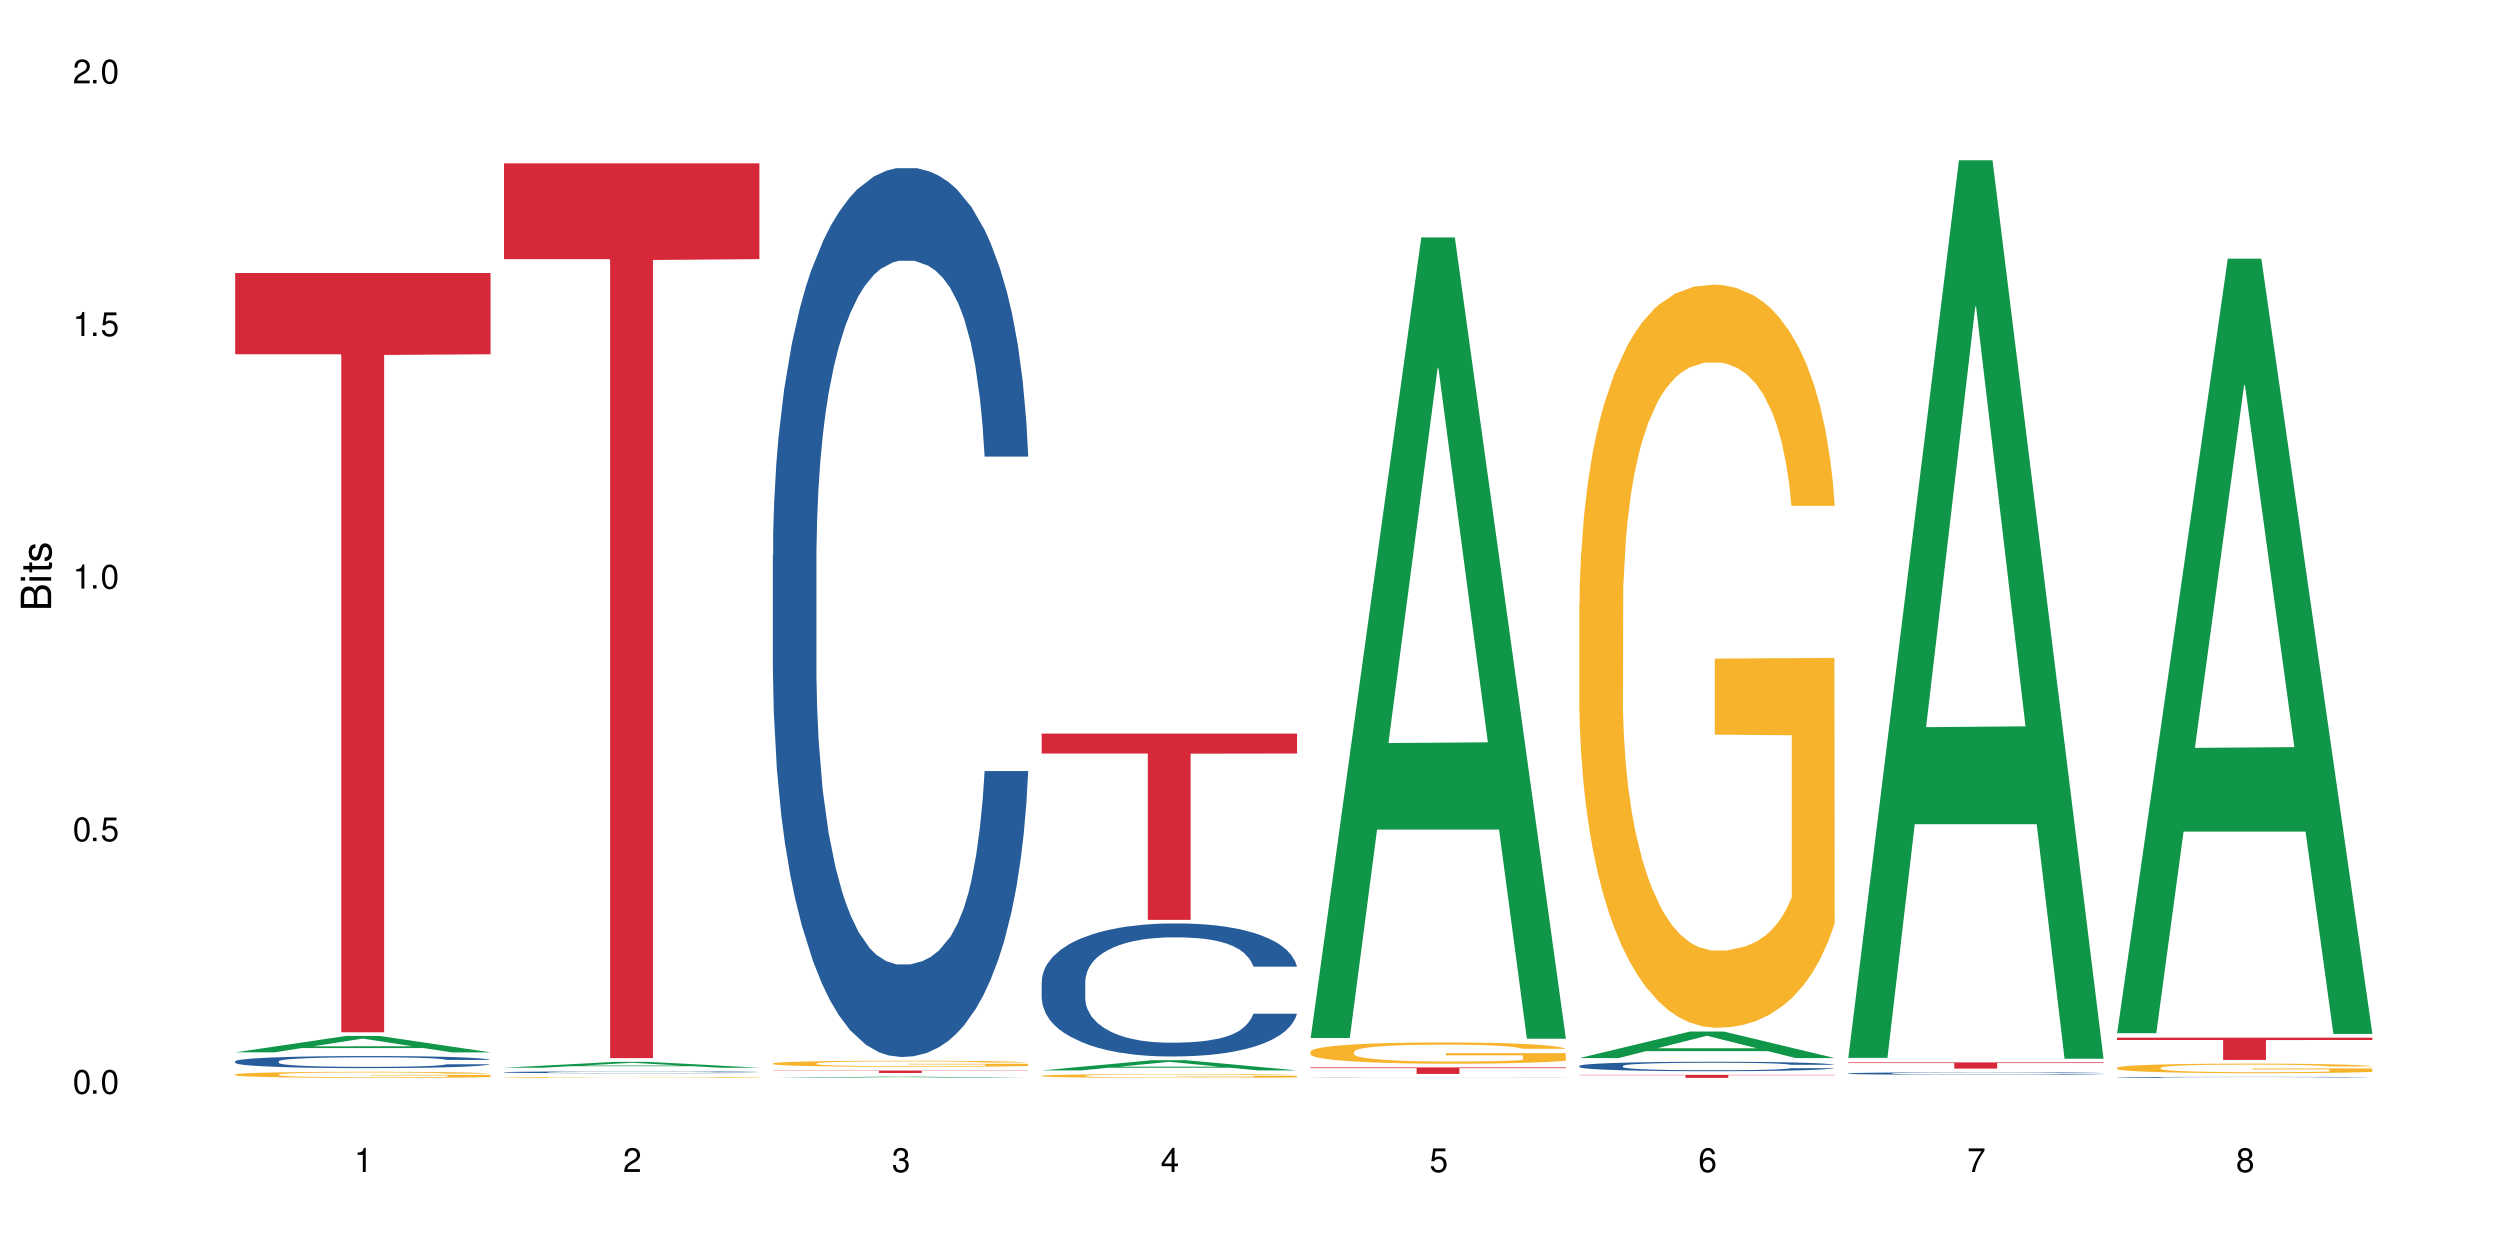
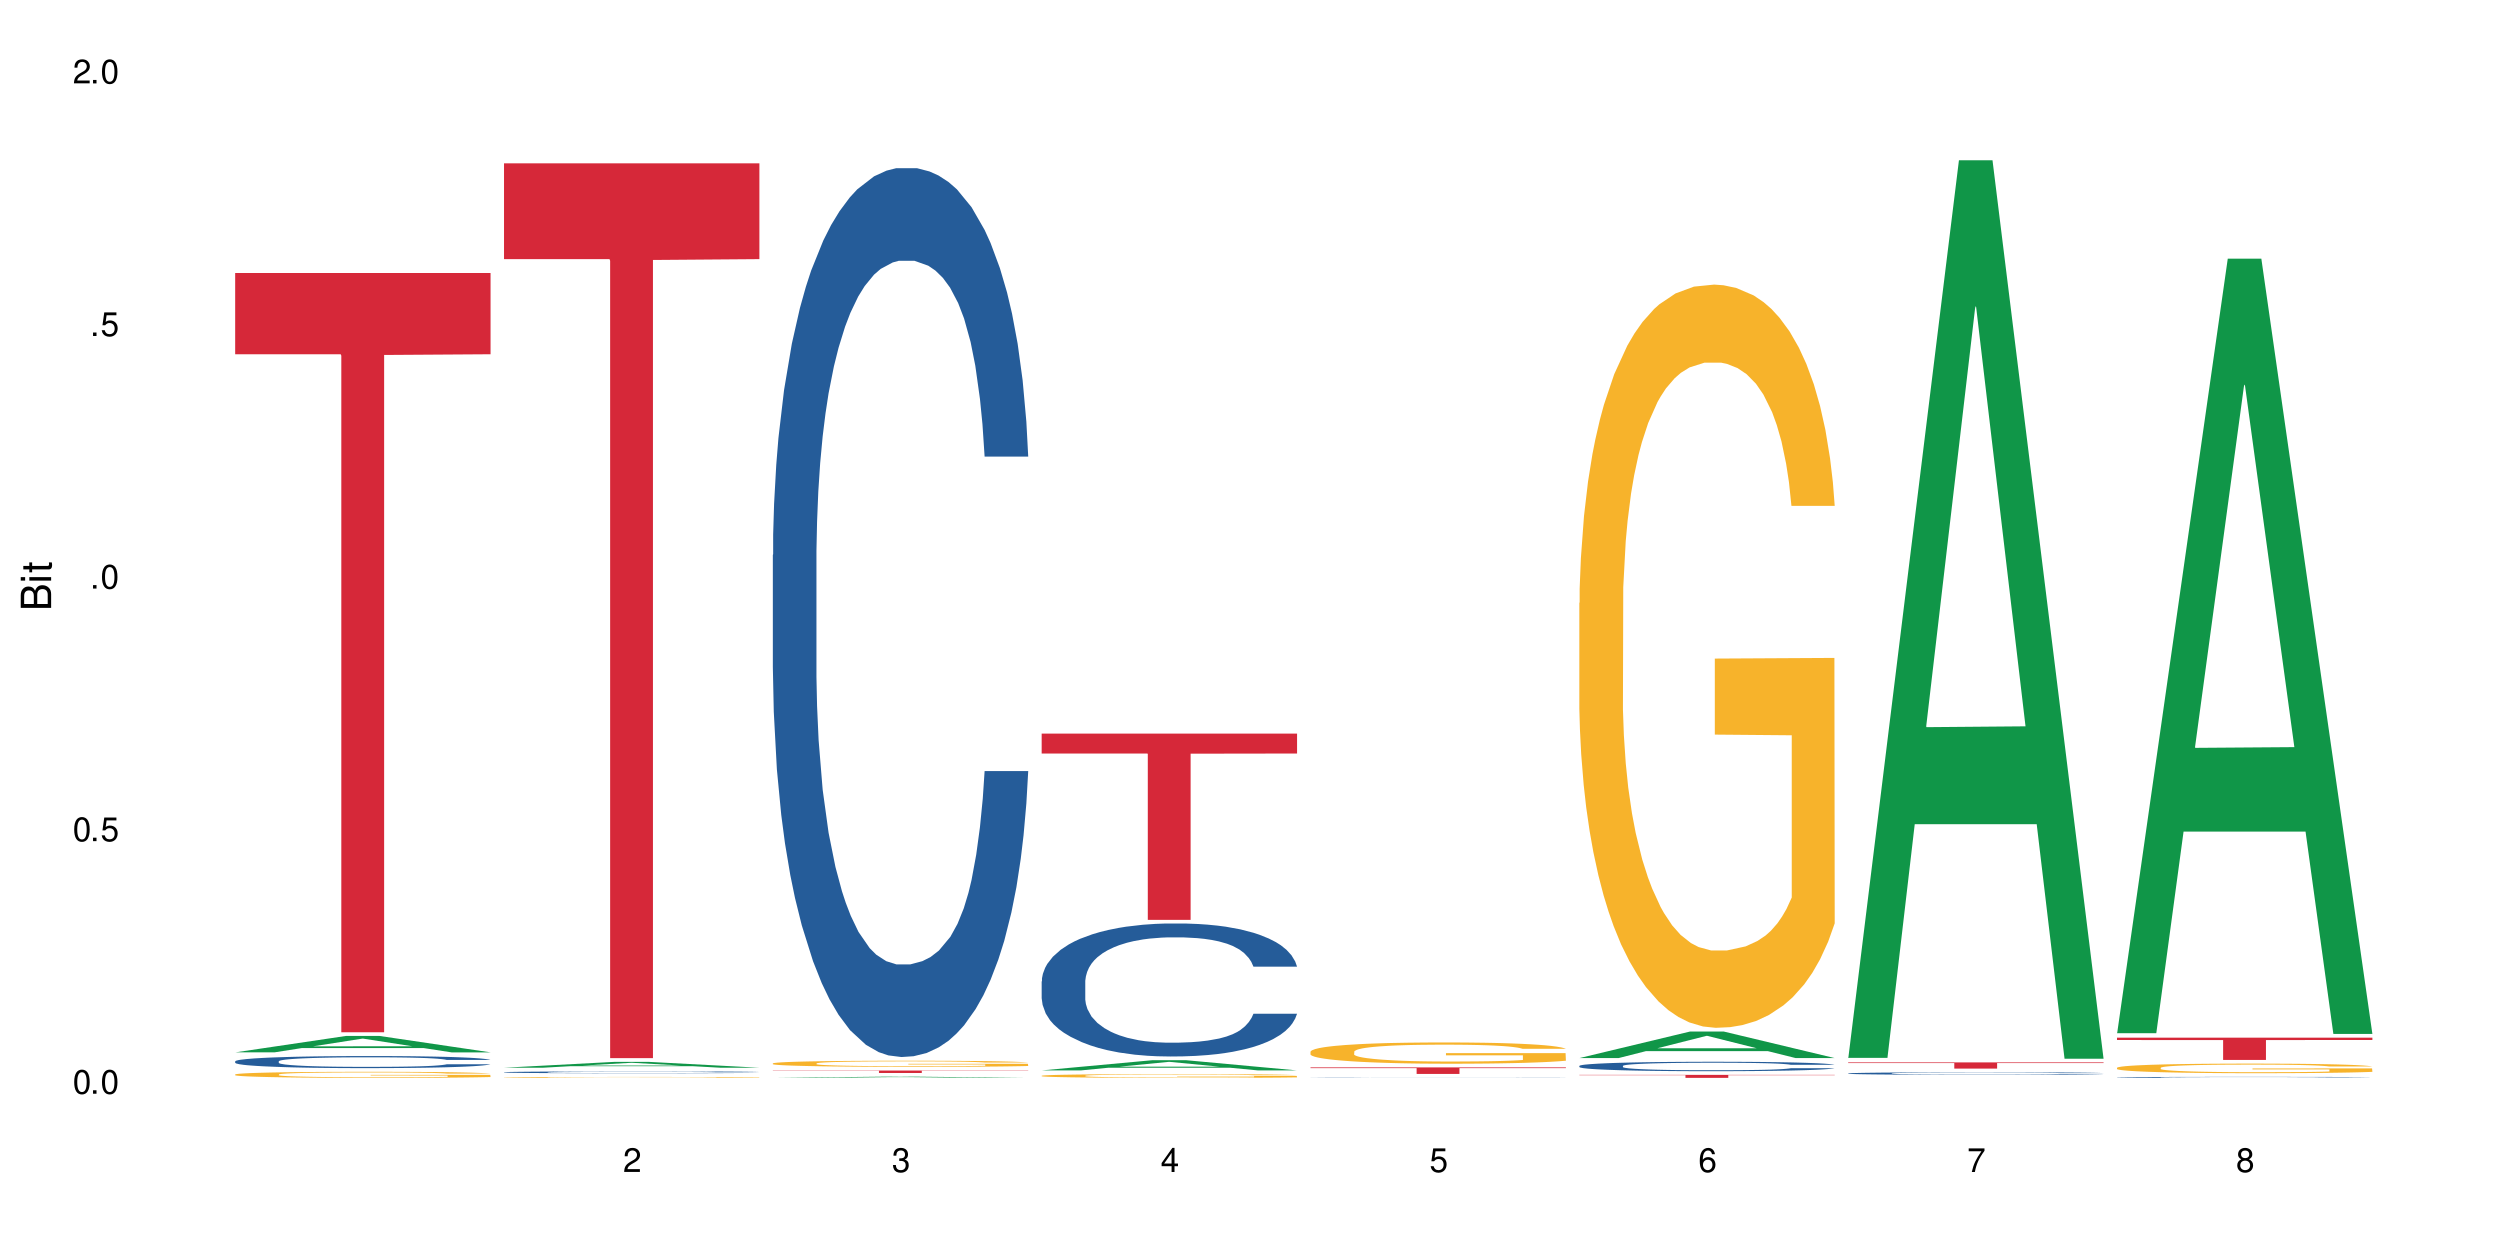
<svg xmlns="http://www.w3.org/2000/svg" xmlns:xlink="http://www.w3.org/1999/xlink" width="720" height="360" viewBox="0 0 720 360">
  <defs>
    <g>
      <g id="glyph-0-0">
</g>
      <g id="glyph-0-1">
        <path d="M 2.641 -6.938 C 2 -6.938 1.422 -6.656 1.078 -6.172 C 0.641 -5.562 0.406 -4.641 0.406 -3.359 C 0.406 -1.016 1.188 0.219 2.641 0.219 C 4.078 0.219 4.859 -1.016 4.859 -3.297 C 4.859 -4.641 4.656 -5.547 4.203 -6.172 C 3.844 -6.656 3.281 -6.938 2.641 -6.938 Z M 2.641 -6.188 C 3.547 -6.188 4 -5.25 4 -3.375 C 4 -1.406 3.562 -0.484 2.625 -0.484 C 1.734 -0.484 1.281 -1.438 1.281 -3.344 C 1.281 -5.25 1.734 -6.188 2.641 -6.188 Z M 2.641 -6.188 " />
      </g>
      <g id="glyph-0-2">
        <path d="M 1.828 -1 L 0.828 -1 L 0.828 0 L 1.828 0 Z M 1.828 -1 " />
      </g>
      <g id="glyph-0-3">
        <path d="M 4.562 -6.797 L 1.062 -6.797 L 0.547 -3.094 L 1.328 -3.094 C 1.719 -3.562 2.047 -3.734 2.578 -3.734 C 3.484 -3.734 4.062 -3.109 4.062 -2.094 C 4.062 -1.125 3.484 -0.531 2.578 -0.531 C 1.828 -0.531 1.375 -0.906 1.188 -1.672 L 0.328 -1.672 C 0.453 -1.109 0.547 -0.844 0.75 -0.594 C 1.125 -0.078 1.828 0.219 2.594 0.219 C 3.969 0.219 4.922 -0.781 4.922 -2.219 C 4.922 -3.562 4.031 -4.484 2.719 -4.484 C 2.25 -4.484 1.859 -4.359 1.469 -4.062 L 1.734 -5.969 L 4.562 -5.969 Z M 4.562 -6.797 " />
      </g>
      <g id="glyph-0-4">
-         <path d="M 2.484 -4.938 L 2.484 0 L 3.328 0 L 3.328 -6.938 L 2.766 -6.938 C 2.469 -5.875 2.281 -5.734 0.984 -5.562 L 0.984 -4.938 Z M 2.484 -4.938 " />
-       </g>
+         </g>
      <g id="glyph-0-5">
        <path d="M 4.859 -0.828 L 1.281 -0.828 C 1.359 -1.406 1.672 -1.781 2.5 -2.281 L 3.469 -2.828 C 4.406 -3.344 4.906 -4.062 4.906 -4.906 C 4.906 -5.484 4.672 -6.031 4.266 -6.406 C 3.859 -6.766 3.375 -6.938 2.719 -6.938 C 1.859 -6.938 1.219 -6.625 0.844 -6.031 C 0.609 -5.672 0.5 -5.234 0.484 -4.531 L 1.328 -4.531 C 1.359 -5.016 1.406 -5.281 1.531 -5.516 C 1.75 -5.938 2.188 -6.203 2.703 -6.203 C 3.469 -6.203 4.031 -5.641 4.031 -4.891 C 4.031 -4.344 3.719 -3.859 3.125 -3.516 L 2.234 -3 C 0.812 -2.172 0.406 -1.531 0.328 -0.016 L 4.859 -0.016 Z M 4.859 -0.828 " />
      </g>
      <g id="glyph-0-6">
        <path d="M 2.125 -3.188 L 2.578 -3.188 C 3.5 -3.188 3.984 -2.766 3.984 -1.922 C 3.984 -1.062 3.469 -0.531 2.594 -0.531 C 1.656 -0.531 1.203 -1 1.156 -2.016 L 0.312 -2.016 C 0.344 -1.453 0.438 -1.094 0.609 -0.781 C 0.953 -0.109 1.625 0.219 2.547 0.219 C 3.953 0.219 4.859 -0.625 4.859 -1.938 C 4.859 -2.828 4.516 -3.297 3.703 -3.594 C 4.344 -3.844 4.656 -4.328 4.656 -5.031 C 4.656 -6.219 3.875 -6.938 2.578 -6.938 C 1.203 -6.938 0.484 -6.172 0.453 -4.703 L 1.297 -4.703 C 1.312 -5.125 1.344 -5.359 1.453 -5.578 C 1.641 -5.969 2.062 -6.203 2.594 -6.203 C 3.344 -6.203 3.797 -5.75 3.797 -5 C 3.797 -4.516 3.609 -4.219 3.25 -4.047 C 3.016 -3.953 2.703 -3.922 2.125 -3.906 Z M 2.125 -3.188 " />
      </g>
      <g id="glyph-0-7">
        <path d="M 3.141 -1.672 L 3.141 0 L 3.984 0 L 3.984 -1.672 L 4.984 -1.672 L 4.984 -2.438 L 3.984 -2.438 L 3.984 -6.938 L 3.359 -6.938 L 0.266 -2.578 L 0.266 -1.672 Z M 3.141 -2.438 L 1 -2.438 L 3.141 -5.5 Z M 3.141 -2.438 " />
      </g>
      <g id="glyph-0-8">
        <path d="M 4.781 -5.125 C 4.609 -6.266 3.891 -6.938 2.844 -6.938 C 2.094 -6.938 1.422 -6.578 1.031 -5.953 C 0.594 -5.266 0.406 -4.422 0.406 -3.172 C 0.406 -2 0.578 -1.25 0.984 -0.641 C 1.359 -0.078 1.953 0.219 2.703 0.219 C 3.984 0.219 4.922 -0.75 4.922 -2.094 C 4.922 -3.375 4.062 -4.281 2.844 -4.281 C 2.172 -4.281 1.641 -4.031 1.281 -3.516 C 1.281 -5.234 1.828 -6.188 2.797 -6.188 C 3.391 -6.188 3.797 -5.797 3.938 -5.125 Z M 2.734 -3.531 C 3.547 -3.531 4.062 -2.953 4.062 -2.031 C 4.062 -1.156 3.484 -0.531 2.703 -0.531 C 1.922 -0.531 1.328 -1.188 1.328 -2.078 C 1.328 -2.938 1.906 -3.531 2.734 -3.531 Z M 2.734 -3.531 " />
      </g>
      <g id="glyph-0-9">
        <path d="M 4.984 -6.797 L 0.438 -6.797 L 0.438 -5.969 L 4.109 -5.969 C 2.5 -3.656 1.828 -2.234 1.328 0 L 2.219 0 C 2.594 -2.172 3.453 -4.047 4.984 -6.094 Z M 4.984 -6.797 " />
      </g>
      <g id="glyph-0-10">
        <path d="M 3.75 -3.656 C 4.469 -4.094 4.688 -4.438 4.688 -5.078 C 4.688 -6.172 3.844 -6.938 2.641 -6.938 C 1.438 -6.938 0.594 -6.172 0.594 -5.094 C 0.594 -4.438 0.812 -4.094 1.516 -3.656 C 0.734 -3.266 0.359 -2.703 0.359 -1.922 C 0.359 -0.656 1.281 0.219 2.641 0.219 C 3.984 0.219 4.922 -0.656 4.922 -1.922 C 4.922 -2.703 4.531 -3.266 3.75 -3.656 Z M 2.641 -6.188 C 3.359 -6.188 3.812 -5.75 3.812 -5.062 C 3.812 -4.406 3.344 -3.984 2.641 -3.984 C 1.922 -3.984 1.453 -4.406 1.453 -5.078 C 1.453 -5.75 1.922 -6.188 2.641 -6.188 Z M 2.641 -3.266 C 3.484 -3.266 4.062 -2.719 4.062 -1.906 C 4.062 -1.078 3.484 -0.531 2.625 -0.531 C 1.797 -0.531 1.219 -1.094 1.219 -1.906 C 1.219 -2.719 1.781 -3.266 2.641 -3.266 Z M 2.641 -3.266 " />
      </g>
      <g id="glyph-1-0">
</g>
      <g id="glyph-1-1">
        <path d="M 0 -0.953 L 0 -4.891 C 0 -5.719 -0.234 -6.344 -0.734 -6.797 C -1.188 -7.234 -1.812 -7.469 -2.5 -7.469 C -3.547 -7.469 -4.188 -7 -4.625 -5.875 C -4.984 -6.688 -5.625 -7.094 -6.531 -7.094 C -7.172 -7.094 -7.734 -6.859 -8.141 -6.391 C -8.562 -5.922 -8.75 -5.344 -8.75 -4.5 L -8.75 -0.953 Z M -4.984 -2.062 L -7.766 -2.062 L -7.766 -4.219 C -7.766 -4.844 -7.688 -5.203 -7.453 -5.5 C -7.219 -5.812 -6.859 -5.969 -6.375 -5.969 C -5.891 -5.969 -5.531 -5.812 -5.297 -5.5 C -5.062 -5.203 -4.984 -4.844 -4.984 -4.219 Z M -0.984 -2.062 L -4 -2.062 L -4 -4.781 C -4 -5.766 -3.438 -6.359 -2.484 -6.359 C -1.547 -6.359 -0.984 -5.766 -0.984 -4.781 Z M -0.984 -2.062 " />
      </g>
      <g id="glyph-1-2">
        <path d="M -6.281 -1.797 L -6.281 -0.797 L 0 -0.797 L 0 -1.797 Z M -8.75 -1.797 L -8.75 -0.797 L -7.484 -0.797 L -7.484 -1.797 Z M -8.75 -1.797 " />
      </g>
      <g id="glyph-1-3">
        <path d="M -6.281 -3.047 L -6.281 -2.016 L -8.016 -2.016 L -8.016 -1.016 L -6.281 -1.016 L -6.281 -0.172 L -5.469 -0.172 L -5.469 -1.016 L -0.719 -1.016 C -0.078 -1.016 0.281 -1.453 0.281 -2.234 C 0.281 -2.5 0.25 -2.719 0.188 -3.047 L -0.641 -3.047 C -0.609 -2.906 -0.594 -2.766 -0.594 -2.562 C -0.594 -2.141 -0.719 -2.016 -1.156 -2.016 L -5.469 -2.016 L -5.469 -3.047 Z M -6.281 -3.047 " />
      </g>
      <g id="glyph-1-4">
-         <path d="M -4.531 -5.25 C -5.766 -5.25 -6.469 -4.422 -6.469 -2.969 C -6.469 -1.516 -5.719 -0.562 -4.547 -0.562 C -3.562 -0.562 -3.094 -1.062 -2.734 -2.562 L -2.516 -3.484 C -2.344 -4.188 -2.094 -4.469 -1.641 -4.469 C -1.047 -4.469 -0.641 -3.875 -0.641 -3 C -0.641 -2.453 -0.797 -2 -1.062 -1.75 C -1.25 -1.594 -1.422 -1.531 -1.875 -1.469 L -1.875 -0.406 C -0.422 -0.453 0.281 -1.266 0.281 -2.922 C 0.281 -4.5 -0.5 -5.516 -1.719 -5.516 C -2.656 -5.516 -3.172 -4.984 -3.469 -3.734 L -3.703 -2.766 C -3.891 -1.953 -4.156 -1.609 -4.594 -1.609 C -5.188 -1.609 -5.547 -2.125 -5.547 -2.938 C -5.547 -3.75 -5.203 -4.172 -4.531 -4.203 Z M -4.531 -5.25 " />
-       </g>
+         </g>
    </g>
  </defs>
  <rect x="-72" y="-36" width="864" height="432" fill="rgb(100%, 100%, 100%)" fill-opacity="1" />
  <path fill-rule="nonzero" fill="rgb(6.275%, 58.824%, 28.235%)" fill-opacity="1" d="M 67.73 303.078 L 67.809 303.074 L 99.637 298.355 L 109.301 298.355 L 141.281 303.082 L 130.047 303.082 L 122.031 301.848 L 86.906 301.848 L 79.047 303.078 L 67.73 303.078 L 90.285 301.336 L 118.809 301.332 L 104.586 299.125 L 104.43 299.121 L 104.27 299.137 L 90.207 301.332 L 90.285 301.336 Z M 67.73 303.078 " />
  <path fill-rule="nonzero" fill="rgb(14.51%, 36.078%, 60%)" fill-opacity="1" d="M 67.73 305.656 L 67.82 305.652 L 67.82 305.574 L 68.09 305.457 L 68.719 305.301 L 69.344 305.199 L 70.961 305.012 L 73.203 304.828 L 75.535 304.691 L 77.238 304.605 L 78.766 304.543 L 82.262 304.426 L 84.504 304.367 L 86.926 304.312 L 89.887 304.258 L 92.039 304.227 L 96.883 304.176 L 100.469 304.152 L 103.25 304.145 L 109.262 304.145 L 112.848 304.156 L 115.449 304.172 L 118.32 304.195 L 120.742 304.227 L 124.957 304.297 L 128.727 304.383 L 130.43 304.434 L 133.121 304.535 L 135.184 304.629 L 136.617 304.711 L 138.234 304.828 L 139.668 304.973 L 140.746 305.133 L 141.281 305.27 L 128.727 305.27 L 128.098 305.145 L 127.379 305.047 L 126.035 304.914 L 124.688 304.824 L 122.805 304.73 L 121.102 304.672 L 118.77 304.609 L 116.707 304.57 L 114.555 304.543 L 112.488 304.523 L 108.543 304.504 L 103.969 304.504 L 102.266 304.512 L 98.766 304.535 L 96.883 304.559 L 94.191 304.605 L 92.309 304.645 L 90.066 304.707 L 88.539 304.762 L 86.656 304.844 L 85.312 304.918 L 83.785 305.023 L 82.891 305.102 L 82.082 305.191 L 81.363 305.297 L 80.828 305.406 L 80.469 305.523 L 80.289 305.641 L 80.289 306.133 L 80.469 306.246 L 80.918 306.379 L 82.082 306.574 L 83.785 306.742 L 85.762 306.875 L 87.645 306.969 L 88.719 307.016 L 90.156 307.066 L 92.398 307.129 L 95.629 307.191 L 97.512 307.219 L 100.383 307.242 L 103.34 307.258 L 107.289 307.258 L 110.785 307.242 L 113.117 307.227 L 115.539 307.203 L 118.859 307.148 L 120.922 307.098 L 122.715 307.039 L 124.062 306.977 L 124.957 306.926 L 126.305 306.828 L 127.379 306.719 L 128.188 306.609 L 128.727 306.5 L 141.281 306.5 L 140.746 306.629 L 139.938 306.75 L 139.129 306.844 L 137.875 306.953 L 136.441 307.055 L 134.375 307.164 L 132.672 307.238 L 130.43 307.316 L 128.367 307.379 L 126.125 307.43 L 122.805 307.496 L 120.652 307.527 L 118.32 307.555 L 115.539 307.582 L 112.043 307.602 L 108.273 307.617 L 104.777 307.617 L 101.008 307.613 L 98.227 307.602 L 94.551 307.57 L 89.977 307.516 L 86.656 307.453 L 84.055 307.395 L 81.812 307.328 L 79.301 307.242 L 76.074 307.105 L 74.098 306.996 L 72.754 306.906 L 71.23 306.785 L 70.152 306.672 L 68.898 306.492 L 68 306.27 L 67.73 306.094 Z M 67.73 305.656 " />
  <path fill-rule="nonzero" fill="rgb(96.863%, 70.196%, 16.863%)" fill-opacity="1" d="M 67.73 309.434 L 67.82 309.43 L 67.82 309.398 L 68.18 309.324 L 69.078 309.227 L 70.242 309.145 L 71.5 309.082 L 72.305 309.047 L 73.652 309 L 74.816 308.965 L 77.777 308.891 L 81.543 308.824 L 83.609 308.797 L 85.941 308.77 L 89.258 308.738 L 90.785 308.727 L 95.449 308.699 L 100.738 308.684 L 106.57 308.68 L 109.262 308.684 L 112.938 308.688 L 117.961 308.707 L 120.832 308.723 L 123.074 308.738 L 125.406 308.758 L 128.277 308.789 L 130.969 308.828 L 133.121 308.867 L 135.273 308.914 L 137.066 308.969 L 138.594 309.023 L 139.938 309.09 L 140.746 309.148 L 141.281 309.203 L 128.816 309.203 L 128.098 309.148 L 127.289 309.102 L 125.945 309.051 L 124.598 309.012 L 123.254 308.98 L 120.742 308.941 L 118.59 308.914 L 115.898 308.891 L 113.297 308.879 L 110.336 308.867 L 108.543 308.863 L 103.789 308.863 L 99.484 308.875 L 96.973 308.887 L 95.18 308.902 L 92.668 308.926 L 91.141 308.945 L 90.246 308.957 L 87.555 309.008 L 85.762 309.051 L 84.773 309.082 L 83.52 309.129 L 82.621 309.172 L 81.633 309.238 L 81.098 309.285 L 80.379 309.395 L 80.289 309.684 L 80.559 309.746 L 81.098 309.809 L 81.812 309.867 L 82.891 309.93 L 83.965 309.977 L 85.852 310.039 L 87.465 310.078 L 88.719 310.105 L 91.141 310.148 L 92.129 310.164 L 94.461 310.191 L 96.883 310.215 L 99.844 310.234 L 102.086 310.246 L 105.672 310.254 L 110.246 310.254 L 115.629 310.242 L 119.039 310.23 L 121.371 310.219 L 122.895 310.207 L 124.777 310.188 L 126.125 310.172 L 127.379 310.156 L 128.906 310.129 L 128.906 309.746 L 106.75 309.742 L 106.75 309.562 L 141.195 309.562 L 141.281 310.188 L 139.398 310.23 L 137.066 310.273 L 134.824 310.305 L 132.492 310.332 L 129.176 310.363 L 126.484 310.383 L 122.355 310.406 L 118.59 310.418 L 114.645 310.43 L 111.145 310.434 L 103.34 310.434 L 99.395 310.422 L 96.254 310.41 L 93.383 310.395 L 90.516 310.371 L 86.926 310.34 L 84.594 310.312 L 82.172 310.277 L 79.75 310.238 L 77.598 310.195 L 76.164 310.16 L 74.727 310.121 L 73.203 310.074 L 71.766 310.02 L 70.691 309.969 L 69.703 309.914 L 68.988 309.859 L 68.27 309.789 L 67.91 309.73 L 67.73 309.684 Z M 67.73 309.434 " />
  <path fill-rule="nonzero" fill="rgb(83.922%, 15.686%, 22.353%)" fill-opacity="1" d="M 67.73 78.617 L 141.281 78.617 L 141.281 102.023 L 110.629 102.23 L 110.629 297.293 L 98.297 297.293 L 98.297 102.434 L 98.117 102.023 L 67.73 102.023 Z M 67.73 78.617 " />
  <path fill-rule="nonzero" fill="rgb(6.275%, 58.824%, 28.235%)" fill-opacity="1" d="M 145.156 307.5 L 145.234 307.5 L 177.059 305.812 L 186.723 305.812 L 218.707 307.504 L 207.469 307.504 L 199.453 307.062 L 164.328 307.062 L 156.469 307.5 L 145.156 307.5 L 167.707 306.879 L 196.23 306.879 L 182.008 306.086 L 181.852 306.086 L 181.695 306.09 L 167.629 306.879 L 167.707 306.879 Z M 145.156 307.5 " />
  <path fill-rule="nonzero" fill="rgb(14.51%, 36.078%, 60%)" fill-opacity="1" d="M 145.156 308.797 L 145.242 308.797 L 145.242 308.785 L 145.512 308.77 L 146.141 308.746 L 146.77 308.727 L 148.383 308.699 L 150.625 308.672 L 152.957 308.648 L 154.664 308.637 L 156.188 308.625 L 159.684 308.609 L 161.93 308.598 L 164.352 308.59 L 167.309 308.582 L 169.461 308.578 L 174.305 308.57 L 177.895 308.566 L 190.273 308.566 L 192.875 308.57 L 195.742 308.574 L 198.164 308.578 L 202.383 308.59 L 206.148 308.602 L 207.852 308.609 L 210.543 308.625 L 212.605 308.641 L 214.043 308.652 L 215.656 308.672 L 217.094 308.691 L 218.168 308.719 L 218.707 308.738 L 206.148 308.738 L 205.52 308.719 L 204.805 308.703 L 203.457 308.684 L 202.113 308.672 L 200.23 308.656 L 198.523 308.645 L 196.191 308.637 L 194.129 308.633 L 191.977 308.625 L 189.914 308.625 L 185.969 308.621 L 179.688 308.621 L 176.191 308.625 L 174.305 308.629 L 171.613 308.637 L 169.73 308.641 L 167.488 308.652 L 165.965 308.66 L 164.082 308.672 L 162.734 308.684 L 161.211 308.699 L 160.312 308.715 L 159.508 308.727 L 158.789 308.742 L 158.25 308.762 L 157.891 308.777 L 157.711 308.797 L 157.711 308.871 L 157.891 308.891 L 158.34 308.91 L 159.508 308.941 L 161.211 308.969 L 163.184 308.988 L 165.066 309.004 L 166.145 309.008 L 167.578 309.016 L 169.82 309.027 L 173.051 309.035 L 174.934 309.039 L 177.805 309.043 L 180.766 309.047 L 184.711 309.047 L 188.211 309.043 L 190.543 309.043 L 192.965 309.039 L 196.281 309.031 L 198.344 309.023 L 200.141 309.012 L 201.484 309.004 L 202.383 308.996 L 203.727 308.98 L 204.805 308.965 L 205.609 308.945 L 206.148 308.93 L 218.707 308.93 L 218.168 308.949 L 217.359 308.969 L 216.555 308.984 L 215.297 309 L 213.863 309.016 L 211.801 309.031 L 210.094 309.043 L 207.852 309.055 L 205.789 309.066 L 203.547 309.074 L 200.23 309.082 L 198.074 309.09 L 195.742 309.094 L 192.965 309.098 L 189.465 309.102 L 178.434 309.102 L 175.652 309.098 L 171.973 309.094 L 167.398 309.086 L 164.082 309.078 L 161.48 309.066 L 159.238 309.059 L 156.727 309.043 L 153.496 309.023 L 151.523 309.008 L 150.176 308.992 L 148.652 308.973 L 147.574 308.957 L 146.32 308.93 L 145.422 308.895 L 145.156 308.867 Z M 145.156 308.797 " />
  <path fill-rule="nonzero" fill="rgb(96.863%, 70.196%, 16.863%)" fill-opacity="1" d="M 145.156 310.281 L 145.242 310.281 L 145.242 310.273 L 145.602 310.262 L 146.5 310.25 L 147.664 310.234 L 148.922 310.227 L 149.73 310.219 L 151.074 310.215 L 152.242 310.207 L 155.199 310.195 L 158.969 310.188 L 161.031 310.184 L 163.363 310.176 L 166.684 310.172 L 168.207 310.172 L 172.871 310.168 L 178.164 310.164 L 190.363 310.164 L 195.387 310.168 L 198.254 310.172 L 200.496 310.172 L 202.828 310.176 L 205.699 310.18 L 208.391 310.188 L 210.543 310.191 L 212.695 310.199 L 214.492 310.207 L 216.016 310.219 L 217.359 310.227 L 218.168 310.234 L 218.707 310.246 L 206.238 310.246 L 205.52 310.234 L 204.715 310.23 L 203.367 310.223 L 202.023 310.215 L 200.676 310.211 L 198.164 310.203 L 196.012 310.199 L 193.32 310.195 L 190.723 310.195 L 187.762 310.191 L 181.211 310.191 L 176.906 310.195 L 174.395 310.195 L 172.602 310.199 L 170.09 310.203 L 168.566 310.203 L 167.668 310.207 L 164.977 310.215 L 163.184 310.223 L 162.195 310.227 L 160.941 310.234 L 160.043 310.238 L 159.059 310.25 L 158.52 310.258 L 157.801 310.273 L 157.711 310.32 L 157.98 310.328 L 158.52 310.34 L 159.238 310.348 L 160.312 310.355 L 161.391 310.363 L 163.273 310.375 L 164.887 310.379 L 166.145 310.383 L 168.566 310.391 L 169.551 310.395 L 171.883 310.398 L 174.305 310.402 L 177.266 310.402 L 179.508 310.406 L 193.055 310.406 L 196.461 310.402 L 198.793 310.402 L 200.32 310.398 L 202.203 310.398 L 203.547 310.395 L 204.805 310.391 L 206.328 310.387 L 206.328 310.328 L 184.172 310.328 L 184.172 310.301 L 218.617 310.301 L 218.707 310.398 L 216.824 310.402 L 214.492 310.41 L 212.25 310.414 L 209.918 310.418 L 206.598 310.422 L 203.906 310.426 L 199.781 310.43 L 196.012 310.434 L 176.816 310.434 L 173.68 310.43 L 170.809 310.43 L 167.938 310.426 L 164.352 310.422 L 162.016 310.414 L 157.172 310.406 L 155.02 310.398 L 153.586 310.395 L 152.152 310.387 L 150.625 310.379 L 149.191 310.371 L 148.113 310.363 L 147.129 310.355 L 146.41 310.348 L 145.691 310.336 L 145.332 310.328 L 145.156 310.32 Z M 145.156 310.281 " />
  <path fill-rule="nonzero" fill="rgb(83.922%, 15.686%, 22.353%)" fill-opacity="1" d="M 145.156 47.043 L 218.707 47.043 L 218.707 74.629 L 188.051 74.871 L 188.051 304.75 L 175.719 304.75 L 175.719 75.113 L 175.539 74.629 L 145.156 74.629 Z M 145.156 47.043 " />
  <path fill-rule="nonzero" fill="rgb(6.275%, 58.824%, 28.235%)" fill-opacity="1" d="M 222.578 310.434 L 222.656 310.434 L 254.48 310.082 L 264.148 310.082 L 296.129 310.434 L 284.895 310.434 L 276.879 310.344 L 241.75 310.344 L 233.895 310.434 L 222.578 310.434 L 245.129 310.305 L 273.656 310.305 L 259.434 310.141 L 259.117 310.141 L 245.051 310.305 L 245.129 310.305 Z M 222.578 310.434 " />
  <path fill-rule="nonzero" fill="rgb(14.51%, 36.078%, 60%)" fill-opacity="1" d="M 222.578 159.82 L 222.668 159.586 L 222.668 153.973 L 222.938 145.078 L 223.562 133.848 L 224.191 126.125 L 225.809 112.32 L 228.051 98.984 L 230.383 88.688 L 232.086 82.605 L 233.609 77.926 L 237.109 69.266 L 239.352 64.82 L 241.773 60.844 L 244.734 56.867 L 246.887 54.527 L 251.73 50.781 L 255.316 49.145 L 258.098 48.441 L 264.109 48.441 L 267.695 49.379 L 270.297 50.547 L 273.168 52.418 L 275.59 54.527 L 279.805 59.672 L 283.57 66.227 L 285.277 69.969 L 287.969 77.223 L 290.031 84.242 L 291.465 90.324 L 293.082 98.984 L 294.516 109.512 L 295.59 121.445 L 296.129 131.508 L 283.57 131.508 L 282.945 122.148 L 282.227 114.895 L 280.883 105.301 L 279.535 98.516 L 277.652 91.73 L 275.949 87.285 L 273.617 82.84 L 271.551 80.031 L 269.398 77.926 L 267.336 76.52 L 263.391 75.117 L 258.816 75.117 L 257.109 75.586 L 253.613 77.457 L 251.73 79.094 L 249.039 82.371 L 247.156 85.414 L 244.914 90.094 L 243.387 94.07 L 241.504 100.152 L 240.16 105.535 L 238.633 113.258 L 237.738 119.105 L 236.93 125.66 L 236.211 133.379 L 235.672 141.57 L 235.316 150.227 L 235.137 158.652 L 235.137 194.918 L 235.316 203.344 L 235.762 213.172 L 236.93 227.445 L 238.633 239.844 L 240.605 249.672 L 242.492 256.691 L 243.566 259.969 L 245.004 263.711 L 247.246 268.391 L 250.473 273.07 L 252.355 274.945 L 255.227 276.816 L 258.188 277.75 L 262.133 277.75 L 265.633 276.816 L 267.965 275.645 L 270.387 273.773 L 273.707 269.797 L 275.77 266.051 L 277.562 261.605 L 278.906 257.16 L 279.805 253.418 L 281.148 246.164 L 282.227 238.207 L 283.035 230.02 L 283.57 222.062 L 296.129 222.062 L 295.59 231.422 L 294.785 240.547 L 293.977 247.332 L 292.723 255.523 L 291.285 262.777 L 289.223 270.965 L 287.52 276.348 L 285.277 282.199 L 283.215 286.645 L 280.973 290.621 L 277.652 295.301 L 275.5 297.641 L 273.168 299.746 L 270.387 301.617 L 266.887 303.258 L 263.121 304.191 L 259.621 304.426 L 255.855 303.957 L 253.074 303.023 L 249.398 300.918 L 244.824 296.703 L 241.504 292.258 L 238.902 287.812 L 236.66 283.133 L 234.148 276.816 L 230.918 266.52 L 228.945 258.562 L 227.602 252.012 L 226.074 242.887 L 225 234.699 L 223.742 221.594 L 222.848 204.98 L 222.578 192.113 Z M 222.578 159.82 " />
  <path fill-rule="nonzero" fill="rgb(96.863%, 70.196%, 16.863%)" fill-opacity="1" d="M 222.578 306.246 L 222.668 306.242 L 222.668 306.211 L 223.027 306.137 L 223.922 306.039 L 225.09 305.957 L 226.344 305.891 L 227.152 305.855 L 228.496 305.809 L 229.664 305.773 L 232.625 305.699 L 236.391 305.633 L 238.453 305.605 L 240.785 305.578 L 244.105 305.547 L 245.629 305.535 L 250.293 305.508 L 255.586 305.492 L 261.418 305.488 L 264.109 305.488 L 267.785 305.496 L 272.809 305.512 L 275.68 305.531 L 277.922 305.547 L 280.254 305.566 L 283.125 305.598 L 285.816 305.637 L 287.969 305.676 L 290.121 305.727 L 291.914 305.777 L 293.438 305.832 L 294.785 305.902 L 295.59 305.957 L 296.129 306.012 L 283.66 306.012 L 282.945 305.957 L 282.137 305.914 L 280.793 305.859 L 279.445 305.82 L 278.102 305.789 L 275.59 305.75 L 273.438 305.723 L 270.746 305.699 L 268.145 305.688 L 265.184 305.676 L 263.391 305.672 L 258.637 305.672 L 254.332 305.684 L 251.82 305.699 L 250.023 305.711 L 247.512 305.734 L 245.988 305.754 L 245.094 305.766 L 242.402 305.816 L 240.605 305.863 L 239.621 305.891 L 238.363 305.941 L 237.469 305.984 L 236.48 306.051 L 235.941 306.098 L 235.227 306.207 L 235.137 306.496 L 235.406 306.559 L 235.941 306.625 L 236.66 306.684 L 237.738 306.746 L 238.812 306.789 L 240.695 306.855 L 242.312 306.895 L 243.566 306.922 L 245.988 306.965 L 246.977 306.98 L 249.309 307.012 L 251.73 307.031 L 254.691 307.051 L 256.934 307.062 L 260.52 307.07 L 265.094 307.07 L 270.477 307.059 L 273.887 307.047 L 276.219 307.035 L 277.742 307.023 L 279.625 307.004 L 280.973 306.988 L 282.227 306.973 L 283.75 306.945 L 283.75 306.559 L 261.598 306.559 L 261.598 306.375 L 296.039 306.375 L 296.129 307.004 L 294.246 307.051 L 291.914 307.09 L 289.672 307.125 L 287.34 307.152 L 284.02 307.18 L 281.328 307.199 L 277.203 307.223 L 273.438 307.238 L 269.488 307.246 L 265.992 307.254 L 261.867 307.254 L 258.188 307.25 L 254.242 307.242 L 251.102 307.227 L 248.23 307.211 L 245.359 307.191 L 241.773 307.156 L 239.441 307.129 L 237.02 307.098 L 234.598 307.055 L 232.445 307.012 L 231.008 306.977 L 229.574 306.938 L 228.051 306.891 L 226.613 306.836 L 225.539 306.785 L 224.551 306.73 L 223.832 306.676 L 223.117 306.605 L 222.758 306.547 L 222.578 306.496 Z M 222.578 306.246 " />
  <path fill-rule="nonzero" fill="rgb(83.922%, 15.686%, 22.353%)" fill-opacity="1" d="M 222.578 308.316 L 296.129 308.316 L 296.129 308.391 L 265.477 308.391 L 265.477 309.02 L 253.141 309.02 L 253.141 308.391 L 222.578 308.391 Z M 222.578 308.316 " />
  <path fill-rule="nonzero" fill="rgb(6.275%, 58.824%, 28.235%)" fill-opacity="1" d="M 300 308.277 L 300.078 308.273 L 331.906 305.336 L 341.57 305.336 L 373.555 308.281 L 362.316 308.281 L 354.301 307.512 L 319.176 307.512 L 311.316 308.277 L 300 308.277 L 322.555 307.195 L 351.078 307.191 L 336.855 305.816 L 336.699 305.812 L 336.543 305.82 L 322.477 307.191 L 322.555 307.195 Z M 300 308.277 " />
  <path fill-rule="nonzero" fill="rgb(14.51%, 36.078%, 60%)" fill-opacity="1" d="M 300 282.641 L 300.09 282.605 L 300.09 281.766 L 300.359 280.434 L 300.988 278.754 L 301.617 277.602 L 303.23 275.535 L 305.473 273.539 L 307.805 272 L 309.508 271.09 L 311.035 270.387 L 314.531 269.094 L 316.773 268.43 L 319.195 267.832 L 322.156 267.238 L 324.309 266.887 L 329.152 266.328 L 332.742 266.082 L 335.52 265.977 L 341.531 265.977 L 345.117 266.117 L 347.719 266.293 L 350.59 266.574 L 353.012 266.887 L 357.227 267.656 L 360.996 268.637 L 362.699 269.199 L 365.391 270.285 L 367.453 271.332 L 368.891 272.242 L 370.504 273.539 L 371.938 275.113 L 373.016 276.898 L 373.555 278.406 L 360.996 278.406 L 360.367 277.004 L 359.648 275.918 L 358.305 274.484 L 356.961 273.469 L 355.074 272.453 L 353.371 271.789 L 351.039 271.125 L 348.977 270.703 L 346.824 270.387 L 344.762 270.18 L 340.812 269.969 L 336.238 269.969 L 334.535 270.039 L 331.035 270.32 L 329.152 270.562 L 326.461 271.055 L 324.578 271.508 L 322.336 272.207 L 320.812 272.805 L 318.926 273.715 L 317.582 274.52 L 316.059 275.676 L 315.16 276.551 L 314.352 277.531 L 313.637 278.684 L 313.098 279.91 L 312.738 281.207 L 312.559 282.465 L 312.559 287.891 L 312.738 289.152 L 313.188 290.621 L 314.352 292.758 L 316.059 294.613 L 318.031 296.082 L 319.914 297.133 L 320.992 297.621 L 322.426 298.184 L 324.668 298.883 L 327.898 299.582 L 329.781 299.863 L 332.652 300.145 L 335.609 300.281 L 339.559 300.281 L 343.055 300.145 L 345.387 299.969 L 347.809 299.688 L 351.129 299.094 L 353.191 298.531 L 354.984 297.867 L 356.332 297.203 L 357.227 296.645 L 358.574 295.559 L 359.648 294.367 L 360.457 293.141 L 360.996 291.953 L 373.555 291.953 L 373.016 293.352 L 372.207 294.719 L 371.402 295.734 L 370.145 296.957 L 368.711 298.043 L 366.645 299.27 L 364.941 300.074 L 362.699 300.949 L 360.637 301.613 L 358.395 302.207 L 355.074 302.91 L 352.922 303.258 L 350.59 303.574 L 347.809 303.855 L 344.312 304.098 L 340.543 304.238 L 337.047 304.273 L 333.277 304.203 L 330.5 304.062 L 326.82 303.75 L 322.246 303.117 L 318.926 302.453 L 316.324 301.789 L 314.082 301.09 L 311.57 300.145 L 308.344 298.602 L 306.371 297.414 L 305.023 296.434 L 303.5 295.066 L 302.422 293.844 L 301.168 291.883 L 300.27 289.395 L 300 287.473 Z M 300 282.641 " />
  <path fill-rule="nonzero" fill="rgb(96.863%, 70.196%, 16.863%)" fill-opacity="1" d="M 300 309.809 L 300.09 309.809 L 300.09 309.789 L 300.449 309.742 L 301.348 309.684 L 302.512 309.633 L 303.77 309.59 L 304.574 309.57 L 305.922 309.539 L 307.086 309.52 L 310.047 309.473 L 313.816 309.43 L 315.879 309.414 L 318.211 309.398 L 321.527 309.379 L 323.055 309.371 L 327.719 309.355 L 333.012 309.344 L 338.84 309.34 L 341.531 309.344 L 345.207 309.348 L 350.23 309.359 L 353.102 309.367 L 355.344 309.379 L 357.676 309.391 L 360.547 309.41 L 363.238 309.434 L 365.391 309.457 L 367.543 309.488 L 369.336 309.52 L 370.863 309.555 L 372.207 309.598 L 373.016 309.633 L 373.555 309.668 L 361.086 309.668 L 360.367 309.633 L 359.559 309.605 L 358.215 309.57 L 356.871 309.547 L 355.523 309.531 L 353.012 309.504 L 350.859 309.488 L 348.168 309.473 L 345.566 309.465 L 342.609 309.457 L 336.059 309.457 L 331.754 309.465 L 329.242 309.473 L 327.449 309.48 L 324.938 309.496 L 323.414 309.508 L 322.516 309.516 L 319.824 309.547 L 318.031 309.574 L 317.043 309.594 L 315.789 309.621 L 314.891 309.648 L 313.902 309.688 L 313.367 309.719 L 312.648 309.785 L 312.559 309.965 L 312.828 310.004 L 313.367 310.047 L 314.082 310.082 L 315.16 310.121 L 316.234 310.148 L 318.121 310.188 L 319.734 310.215 L 320.992 310.23 L 323.414 310.258 L 324.398 310.266 L 326.73 310.285 L 329.152 310.297 L 332.113 310.309 L 334.355 310.316 L 337.941 310.32 L 342.52 310.32 L 347.898 310.316 L 351.309 310.309 L 353.641 310.301 L 355.164 310.293 L 357.047 310.281 L 358.395 310.27 L 359.648 310.262 L 361.176 310.242 L 361.176 310.004 L 339.02 310.004 L 339.02 309.891 L 373.465 309.891 L 373.555 310.281 L 371.668 310.309 L 369.336 310.336 L 367.094 310.355 L 364.762 310.371 L 361.445 310.391 L 358.754 310.402 L 354.629 310.414 L 350.859 310.426 L 346.914 310.43 L 343.414 310.434 L 335.609 310.434 L 331.664 310.426 L 328.523 310.418 L 325.656 310.41 L 322.785 310.395 L 319.195 310.375 L 316.863 310.359 L 312.02 310.312 L 309.867 310.285 L 308.434 310.266 L 306.996 310.238 L 305.473 310.211 L 304.039 310.176 L 302.961 310.145 L 301.973 310.109 L 301.258 310.078 L 300.539 310.031 L 300.18 309.996 L 300 309.965 Z M 300 309.809 " />
  <path fill-rule="nonzero" fill="rgb(83.922%, 15.686%, 22.353%)" fill-opacity="1" d="M 300 211.27 L 373.555 211.27 L 373.555 217.012 L 342.898 217.062 L 342.898 264.918 L 330.566 264.918 L 330.566 217.113 L 330.387 217.012 L 300 217.012 Z M 300 211.27 " />
-   <path fill-rule="nonzero" fill="rgb(6.275%, 58.824%, 28.235%)" fill-opacity="1" d="M 377.426 298.949 L 377.504 298.73 L 409.328 68.371 L 418.992 68.371 L 450.977 299.164 L 439.738 299.164 L 431.723 238.922 L 396.598 238.922 L 388.738 298.949 L 377.426 298.949 L 399.977 214 L 428.504 213.781 L 414.277 106.078 L 414.121 105.859 L 413.965 106.512 L 399.898 213.781 L 399.977 214 Z M 377.426 298.949 " />
  <path fill-rule="nonzero" fill="rgb(14.51%, 36.078%, 60%)" fill-opacity="1" d="M 377.426 310.387 L 377.516 310.387 L 377.781 310.383 L 378.41 310.379 L 379.039 310.379 L 380.652 310.375 L 382.895 310.371 L 385.227 310.367 L 386.934 310.363 L 388.457 310.363 L 391.957 310.359 L 394.199 310.359 L 396.621 310.355 L 406.574 310.355 L 410.164 310.352 L 422.543 310.352 L 425.145 310.355 L 434.652 310.355 L 438.418 310.359 L 440.125 310.359 L 442.812 310.363 L 444.879 310.363 L 446.312 310.367 L 447.926 310.371 L 449.363 310.371 L 450.438 310.375 L 450.977 310.379 L 438.418 310.379 L 437.789 310.375 L 437.074 310.375 L 435.727 310.371 L 434.383 310.367 L 430.793 310.367 L 428.461 310.363 L 402 310.363 L 399.758 310.367 L 398.234 310.367 L 396.352 310.371 L 395.004 310.371 L 393.48 310.375 L 392.582 310.375 L 391.777 310.379 L 391.059 310.379 L 390.52 310.383 L 390.16 310.387 L 389.98 310.387 L 389.98 310.398 L 390.16 310.402 L 390.609 310.406 L 391.777 310.41 L 393.48 310.414 L 395.453 310.418 L 397.336 310.418 L 398.414 310.422 L 402.09 310.422 L 405.32 310.426 L 428.551 310.426 L 430.613 310.422 L 432.41 310.422 L 433.754 310.418 L 435.996 310.418 L 437.074 310.414 L 437.879 310.41 L 450.977 310.41 L 450.438 310.41 L 449.633 310.414 L 448.824 310.418 L 447.566 310.418 L 446.133 310.422 L 444.07 310.426 L 442.367 310.426 L 440.125 310.43 L 435.816 310.43 L 432.5 310.434 L 399.668 310.434 L 396.352 310.43 L 391.508 310.43 L 388.996 310.426 L 385.766 310.422 L 383.793 310.422 L 382.449 310.418 L 380.922 310.414 L 379.848 310.414 L 378.59 310.41 L 377.695 310.402 L 377.426 310.398 Z M 377.426 310.387 " />
  <path fill-rule="nonzero" fill="rgb(96.863%, 70.196%, 16.863%)" fill-opacity="1" d="M 377.426 302.852 L 377.516 302.844 L 377.516 302.73 L 377.871 302.48 L 378.77 302.133 L 379.938 301.848 L 381.191 301.625 L 382 301.508 L 383.344 301.34 L 384.512 301.215 L 387.469 300.965 L 391.238 300.73 L 393.301 300.629 L 395.633 300.535 L 398.953 300.426 L 400.477 300.387 L 405.141 300.301 L 410.434 300.242 L 416.262 300.227 L 418.953 300.23 L 422.633 300.254 L 427.656 300.316 L 430.527 300.371 L 432.77 300.426 L 435.102 300.5 L 437.969 300.613 L 440.66 300.746 L 442.812 300.879 L 444.969 301.047 L 446.762 301.227 L 448.285 301.422 L 449.633 301.656 L 450.438 301.855 L 450.977 302.051 L 438.508 302.051 L 437.789 301.855 L 436.984 301.703 L 435.637 301.52 L 434.293 301.383 L 432.949 301.277 L 430.438 301.133 L 428.281 301.043 L 425.594 300.965 L 422.992 300.914 L 420.031 300.879 L 418.238 300.871 L 413.484 300.871 L 409.176 300.91 L 406.664 300.953 L 404.871 301 L 402.359 301.082 L 400.836 301.148 L 399.938 301.195 L 397.246 301.367 L 395.453 301.523 L 394.469 301.629 L 393.211 301.797 L 392.312 301.949 L 391.328 302.172 L 390.789 302.34 L 390.07 302.723 L 389.98 303.727 L 390.25 303.941 L 390.789 304.168 L 391.508 304.371 L 392.582 304.582 L 393.66 304.746 L 395.543 304.965 L 397.156 305.109 L 398.414 305.203 L 400.836 305.355 L 401.82 305.406 L 404.156 305.508 L 406.574 305.586 L 409.535 305.652 L 411.777 305.688 L 415.367 305.715 L 419.941 305.715 L 425.324 305.68 L 428.73 305.637 L 431.062 305.59 L 432.59 305.551 L 434.473 305.488 L 435.816 305.434 L 437.074 305.371 L 438.598 305.277 L 438.598 303.941 L 416.441 303.934 L 416.441 303.309 L 450.887 303.305 L 450.977 305.488 L 449.094 305.641 L 446.762 305.785 L 444.52 305.898 L 442.188 305.992 L 438.867 306.102 L 436.176 306.168 L 432.051 306.246 L 428.281 306.297 L 424.336 306.328 L 420.84 306.348 L 416.711 306.352 L 413.035 306.34 L 409.086 306.309 L 405.949 306.262 L 403.078 306.207 L 400.207 306.133 L 396.621 306.016 L 394.289 305.922 L 391.867 305.805 L 389.445 305.664 L 387.293 305.512 L 385.855 305.395 L 384.422 305.262 L 382.895 305.094 L 381.461 304.902 L 380.383 304.73 L 379.398 304.535 L 378.68 304.348 L 377.961 304.098 L 377.605 303.895 L 377.426 303.723 Z M 377.426 302.852 " />
  <path fill-rule="nonzero" fill="rgb(83.922%, 15.686%, 22.353%)" fill-opacity="1" d="M 377.426 307.414 L 450.977 307.414 L 450.977 307.613 L 420.324 307.617 L 420.324 309.293 L 407.988 309.293 L 407.988 307.617 L 407.809 307.613 L 377.426 307.613 Z M 377.426 307.414 " />
  <path fill-rule="nonzero" fill="rgb(6.275%, 58.824%, 28.235%)" fill-opacity="1" d="M 454.848 304.723 L 454.926 304.715 L 486.75 297.078 L 496.418 297.078 L 528.398 304.73 L 517.164 304.73 L 509.148 302.73 L 474.023 302.73 L 466.164 304.723 L 454.848 304.723 L 477.402 301.906 L 505.926 301.898 L 491.703 298.328 L 491.547 298.32 L 491.387 298.344 L 477.32 301.898 L 477.402 301.906 Z M 454.848 304.723 " />
  <path fill-rule="nonzero" fill="rgb(14.51%, 36.078%, 60%)" fill-opacity="1" d="M 454.848 306.973 L 454.938 306.969 L 454.938 306.91 L 455.207 306.816 L 455.836 306.695 L 456.461 306.613 L 458.078 306.469 L 460.32 306.328 L 462.652 306.219 L 464.355 306.152 L 465.879 306.105 L 469.379 306.012 L 471.621 305.965 L 474.043 305.922 L 477.004 305.879 L 479.156 305.855 L 484 305.816 L 487.586 305.797 L 490.367 305.789 L 496.379 305.789 L 499.965 305.801 L 502.566 305.812 L 505.438 305.832 L 507.859 305.855 L 512.074 305.91 L 515.844 305.98 L 517.547 306.02 L 520.238 306.098 L 522.301 306.172 L 523.734 306.234 L 525.352 306.328 L 526.785 306.438 L 527.863 306.566 L 528.398 306.672 L 515.844 306.672 L 515.215 306.574 L 514.496 306.496 L 513.152 306.395 L 511.805 306.32 L 509.922 306.25 L 508.219 306.203 L 505.887 306.156 L 503.824 306.125 L 501.672 306.105 L 499.605 306.09 L 495.66 306.074 L 491.086 306.074 L 489.383 306.078 L 485.883 306.098 L 484 306.117 L 481.309 306.152 L 479.426 306.184 L 477.184 306.234 L 475.656 306.273 L 473.773 306.34 L 472.43 306.398 L 470.902 306.48 L 470.008 306.539 L 469.199 306.609 L 468.48 306.691 L 467.945 306.777 L 467.586 306.871 L 467.406 306.961 L 467.406 307.344 L 467.586 307.434 L 468.035 307.539 L 469.199 307.691 L 470.902 307.82 L 472.879 307.926 L 474.762 308 L 475.836 308.035 L 477.273 308.074 L 479.516 308.125 L 482.742 308.176 L 484.629 308.195 L 487.496 308.215 L 490.457 308.223 L 494.406 308.223 L 497.902 308.215 L 500.234 308.203 L 502.656 308.184 L 505.977 308.141 L 508.039 308.102 L 509.832 308.055 L 511.18 308.004 L 512.074 307.965 L 513.422 307.891 L 514.496 307.805 L 515.305 307.719 L 515.844 307.633 L 528.398 307.633 L 527.863 307.734 L 527.055 307.828 L 526.246 307.902 L 524.992 307.988 L 523.555 308.066 L 521.492 308.152 L 519.789 308.211 L 517.547 308.27 L 515.484 308.32 L 513.242 308.359 L 509.922 308.41 L 507.77 308.434 L 505.438 308.457 L 502.656 308.477 L 499.16 308.496 L 495.391 308.504 L 491.895 308.508 L 488.125 308.504 L 485.344 308.492 L 481.668 308.469 L 477.094 308.426 L 473.773 308.379 L 471.172 308.332 L 468.93 308.281 L 466.418 308.215 L 463.191 308.105 L 461.215 308.02 L 459.871 307.949 L 458.348 307.855 L 457.27 307.766 L 456.016 307.629 L 455.117 307.453 L 454.848 307.316 Z M 454.848 306.973 " />
  <path fill-rule="nonzero" fill="rgb(96.863%, 70.196%, 16.863%)" fill-opacity="1" d="M 454.848 173.645 L 454.938 173.449 L 454.938 169.539 L 455.297 160.742 L 456.191 148.621 L 457.359 138.652 L 458.613 130.832 L 459.422 126.727 L 460.77 120.863 L 461.934 116.562 L 464.895 107.766 L 468.66 99.555 L 470.723 96.039 L 473.055 92.715 L 476.375 89 L 477.898 87.633 L 482.562 84.504 L 487.855 82.547 L 493.688 81.961 L 496.379 82.156 L 500.055 82.941 L 505.078 85.09 L 507.949 87.043 L 510.191 89 L 512.523 91.543 L 515.395 95.449 L 518.086 100.141 L 520.238 104.832 L 522.391 110.699 L 524.184 116.953 L 525.711 123.797 L 527.055 132.008 L 527.863 138.848 L 528.398 145.691 L 515.934 145.691 L 515.215 138.848 L 514.406 133.57 L 513.062 127.117 L 511.715 122.426 L 510.371 118.715 L 507.859 113.629 L 505.707 110.504 L 503.016 107.766 L 500.414 106.008 L 497.453 104.832 L 495.66 104.441 L 490.906 104.441 L 486.602 105.812 L 484.09 107.375 L 482.297 108.938 L 479.785 111.871 L 478.258 114.219 L 477.363 115.781 L 474.672 121.84 L 472.879 127.316 L 471.891 131.027 L 470.633 136.895 L 469.738 142.172 L 468.75 149.992 L 468.211 155.855 L 467.496 169.148 L 467.406 204.336 L 467.676 211.762 L 468.211 219.777 L 468.93 226.816 L 470.008 234.242 L 471.082 239.914 L 472.965 247.535 L 474.582 252.621 L 475.836 255.941 L 478.258 261.223 L 479.246 262.98 L 481.578 266.5 L 484 269.234 L 486.961 271.582 L 489.203 272.754 L 492.789 273.73 L 497.363 273.73 L 502.746 272.559 L 506.156 270.996 L 508.488 269.43 L 510.012 268.062 L 511.895 265.914 L 513.242 263.957 L 514.496 261.809 L 516.023 258.484 L 516.023 211.762 L 493.867 211.566 L 493.867 189.672 L 528.309 189.477 L 528.398 265.914 L 526.516 271.191 L 524.184 276.273 L 521.941 280.184 L 519.609 283.504 L 516.289 287.219 L 513.602 289.566 L 509.473 292.301 L 505.707 294.062 L 501.758 295.234 L 498.262 295.82 L 494.137 296.016 L 490.457 295.625 L 486.512 294.453 L 483.371 292.891 L 480.5 290.934 L 477.633 288.395 L 474.043 284.289 L 471.711 280.965 L 469.289 276.859 L 466.867 271.973 L 464.715 266.695 L 463.281 262.59 L 461.844 257.898 L 460.32 252.031 L 458.883 245.387 L 457.809 239.328 L 456.82 232.484 L 456.102 226.035 L 455.387 217.238 L 455.027 210.199 L 454.848 204.141 Z M 454.848 173.645 " />
  <path fill-rule="nonzero" fill="rgb(83.922%, 15.686%, 22.353%)" fill-opacity="1" d="M 454.848 309.57 L 528.398 309.57 L 528.398 309.66 L 497.746 309.664 L 497.746 310.434 L 485.414 310.434 L 485.414 309.664 L 485.234 309.66 L 454.848 309.66 Z M 454.848 309.57 " />
  <path fill-rule="nonzero" fill="rgb(6.275%, 58.824%, 28.235%)" fill-opacity="1" d="M 532.27 304.664 L 532.352 304.422 L 564.176 46.148 L 573.84 46.148 L 605.824 304.91 L 594.586 304.91 L 586.57 237.363 L 551.445 237.363 L 543.586 304.664 L 532.27 304.664 L 554.824 209.422 L 583.348 209.18 L 569.125 88.426 L 568.969 88.184 L 568.812 88.91 L 554.746 209.18 L 554.824 209.422 Z M 532.27 304.664 " />
  <path fill-rule="nonzero" fill="rgb(14.51%, 36.078%, 60%)" fill-opacity="1" d="M 532.27 309.137 L 532.359 309.137 L 532.359 309.121 L 532.629 309.094 L 533.258 309.062 L 533.887 309.043 L 535.5 309.004 L 537.742 308.965 L 540.074 308.938 L 541.777 308.918 L 543.305 308.906 L 546.801 308.883 L 549.043 308.867 L 551.465 308.855 L 554.426 308.848 L 556.578 308.84 L 561.422 308.828 L 565.012 308.824 L 577.391 308.824 L 579.992 308.828 L 582.859 308.832 L 585.281 308.84 L 589.5 308.855 L 593.266 308.871 L 594.969 308.883 L 597.66 308.902 L 599.723 308.922 L 601.16 308.941 L 602.773 308.965 L 604.207 308.996 L 605.285 309.027 L 605.824 309.055 L 593.266 309.055 L 592.637 309.031 L 591.922 309.008 L 590.574 308.984 L 589.23 308.965 L 587.344 308.945 L 585.641 308.934 L 583.309 308.918 L 581.246 308.91 L 579.094 308.906 L 577.031 308.902 L 573.082 308.898 L 566.805 308.898 L 563.305 308.902 L 561.422 308.91 L 558.73 308.918 L 556.848 308.926 L 554.605 308.941 L 553.082 308.949 L 551.199 308.969 L 549.852 308.984 L 548.328 309.004 L 547.43 309.02 L 546.621 309.039 L 545.906 309.062 L 545.367 309.086 L 545.008 309.109 L 544.828 309.133 L 544.828 309.234 L 545.008 309.258 L 545.457 309.285 L 546.621 309.328 L 548.328 309.363 L 550.301 309.391 L 552.184 309.41 L 553.262 309.418 L 554.695 309.43 L 556.938 309.441 L 560.168 309.457 L 562.051 309.461 L 564.922 309.465 L 567.883 309.469 L 571.828 309.469 L 575.324 309.465 L 577.656 309.461 L 580.078 309.457 L 583.398 309.445 L 585.461 309.434 L 587.254 309.422 L 588.602 309.41 L 589.5 309.398 L 590.844 309.379 L 591.922 309.355 L 592.727 309.332 L 593.266 309.312 L 605.824 309.312 L 605.285 309.34 L 604.477 309.363 L 603.672 309.383 L 602.414 309.406 L 600.98 309.426 L 598.918 309.449 L 597.211 309.465 L 594.969 309.48 L 592.906 309.492 L 590.664 309.504 L 587.344 309.52 L 585.191 309.523 L 582.859 309.531 L 580.078 309.535 L 576.582 309.539 L 572.816 309.543 L 565.551 309.543 L 562.77 309.539 L 559.09 309.535 L 554.516 309.523 L 551.199 309.508 L 548.598 309.496 L 546.355 309.484 L 543.844 309.465 L 540.613 309.438 L 538.641 309.414 L 537.293 309.395 L 535.77 309.371 L 534.691 309.348 L 533.438 309.309 L 532.539 309.262 L 532.27 309.227 Z M 532.27 309.137 " />
  <path fill-rule="nonzero" fill="rgb(83.922%, 15.686%, 22.353%)" fill-opacity="1" d="M 532.27 305.969 L 605.824 305.969 L 605.824 306.16 L 575.168 306.164 L 575.168 307.762 L 562.836 307.762 L 562.836 306.164 L 562.656 306.16 L 532.27 306.16 Z M 532.27 305.969 " />
  <path fill-rule="nonzero" fill="rgb(6.275%, 58.824%, 28.235%)" fill-opacity="1" d="M 609.695 297.566 L 609.773 297.355 L 641.598 74.492 L 651.266 74.492 L 683.246 297.777 L 672.008 297.777 L 663.996 239.492 L 628.867 239.492 L 621.012 297.566 L 609.695 297.566 L 632.246 215.383 L 660.773 215.172 L 646.551 110.973 L 646.391 110.762 L 646.234 111.391 L 632.168 215.172 L 632.246 215.383 Z M 609.695 297.566 " />
  <path fill-rule="nonzero" fill="rgb(14.51%, 36.078%, 60%)" fill-opacity="1" d="M 609.695 310.27 L 609.785 310.27 L 609.785 310.262 L 610.055 310.254 L 610.68 310.242 L 611.309 310.23 L 612.922 310.215 L 615.164 310.199 L 617.5 310.188 L 619.203 310.184 L 620.727 310.176 L 624.227 310.168 L 626.469 310.16 L 628.891 310.156 L 631.852 310.152 L 634.004 310.148 L 638.848 310.145 L 657.414 310.145 L 660.285 310.148 L 662.707 310.148 L 666.922 310.156 L 670.688 310.164 L 672.395 310.168 L 675.086 310.176 L 677.148 310.184 L 678.582 310.191 L 680.195 310.199 L 681.633 310.211 L 682.707 310.227 L 683.246 310.238 L 670.688 310.238 L 670.062 310.227 L 669.344 310.219 L 667.996 310.207 L 666.652 310.199 L 664.77 310.191 L 663.066 310.188 L 660.734 310.184 L 658.668 310.18 L 656.516 310.176 L 654.453 310.176 L 650.508 310.172 L 645.934 310.172 L 644.227 310.176 L 640.73 310.176 L 638.848 310.18 L 636.156 310.18 L 634.273 310.184 L 632.027 310.191 L 630.504 310.195 L 628.621 310.203 L 627.273 310.207 L 625.75 310.219 L 624.852 310.223 L 624.047 310.23 L 623.328 310.238 L 622.43 310.258 L 622.254 310.27 L 622.254 310.309 L 622.43 310.32 L 622.879 310.332 L 624.047 310.348 L 625.75 310.359 L 627.723 310.371 L 629.605 310.379 L 630.684 310.383 L 632.117 310.387 L 634.363 310.395 L 637.59 310.398 L 639.473 310.402 L 642.344 310.402 L 645.305 310.406 L 649.25 310.406 L 652.75 310.402 L 655.082 310.402 L 657.504 310.398 L 660.82 310.395 L 662.887 310.391 L 664.68 310.387 L 666.023 310.383 L 666.922 310.375 L 668.266 310.367 L 669.344 310.359 L 670.152 310.352 L 670.688 310.34 L 683.246 310.34 L 682.707 310.352 L 681.902 310.363 L 681.094 310.371 L 679.84 310.379 L 678.402 310.387 L 676.34 310.398 L 674.637 310.402 L 672.395 310.41 L 670.332 310.414 L 668.086 310.418 L 664.77 310.426 L 662.617 310.426 L 660.285 310.43 L 657.504 310.434 L 640.191 310.434 L 636.516 310.43 L 631.941 310.426 L 628.621 310.422 L 626.02 310.414 L 623.777 310.41 L 621.266 310.402 L 618.035 310.391 L 616.062 310.383 L 614.719 310.375 L 613.191 310.363 L 612.117 310.355 L 610.859 310.34 L 609.965 310.32 L 609.695 310.309 Z M 609.695 310.27 " />
  <path fill-rule="nonzero" fill="rgb(96.863%, 70.196%, 16.863%)" fill-opacity="1" d="M 609.695 307.504 L 609.785 307.5 L 609.785 307.449 L 610.145 307.336 L 611.039 307.18 L 612.207 307.051 L 613.461 306.953 L 614.27 306.898 L 615.613 306.824 L 616.781 306.77 L 619.742 306.652 L 623.508 306.547 L 625.57 306.504 L 627.902 306.461 L 631.223 306.414 L 632.746 306.395 L 637.41 306.355 L 642.703 306.328 L 648.535 306.32 L 651.223 306.324 L 654.902 306.336 L 659.926 306.363 L 662.797 306.387 L 665.039 306.414 L 667.371 306.445 L 670.242 306.496 L 672.93 306.555 L 675.086 306.617 L 677.238 306.691 L 679.031 306.773 L 680.555 306.859 L 681.902 306.965 L 682.707 307.055 L 683.246 307.145 L 670.777 307.145 L 670.062 307.055 L 669.254 306.988 L 667.91 306.902 L 666.562 306.844 L 665.219 306.797 L 662.707 306.73 L 660.555 306.691 L 657.863 306.652 L 655.262 306.633 L 652.301 306.617 L 650.508 306.613 L 645.754 306.613 L 641.449 306.629 L 638.938 306.648 L 637.141 306.668 L 634.629 306.707 L 633.105 306.738 L 632.207 306.758 L 629.52 306.836 L 627.723 306.906 L 626.738 306.953 L 625.48 307.031 L 624.586 307.098 L 623.598 307.199 L 623.059 307.273 L 622.344 307.445 L 622.254 307.898 L 622.52 307.996 L 623.059 308.098 L 623.777 308.188 L 624.852 308.285 L 625.93 308.359 L 627.812 308.457 L 629.43 308.523 L 630.684 308.566 L 633.105 308.633 L 634.094 308.656 L 636.426 308.699 L 638.848 308.734 L 641.805 308.766 L 644.047 308.781 L 647.637 308.793 L 652.211 308.793 L 657.594 308.777 L 661 308.758 L 663.332 308.738 L 664.859 308.723 L 666.742 308.695 L 668.086 308.668 L 669.344 308.641 L 670.867 308.598 L 670.867 307.996 L 648.715 307.992 L 648.715 307.711 L 683.156 307.707 L 683.246 308.695 L 681.363 308.762 L 679.031 308.828 L 676.789 308.879 L 674.457 308.922 L 671.137 308.969 L 668.445 309 L 664.32 309.035 L 660.555 309.055 L 656.605 309.07 L 653.109 309.078 L 648.98 309.082 L 645.305 309.078 L 641.359 309.062 L 638.219 309.043 L 635.348 309.016 L 632.477 308.984 L 628.891 308.93 L 626.559 308.887 L 624.137 308.836 L 621.715 308.773 L 619.562 308.703 L 618.125 308.652 L 616.691 308.59 L 615.164 308.516 L 613.73 308.43 L 612.656 308.352 L 611.668 308.262 L 610.949 308.18 L 610.234 308.066 L 609.875 307.977 L 609.695 307.898 Z M 609.695 307.504 " />
-   <path fill-rule="nonzero" fill="rgb(83.922%, 15.686%, 22.353%)" fill-opacity="1" d="M 609.695 298.84 L 683.246 298.84 L 683.246 299.527 L 652.594 299.531 L 652.594 305.262 L 640.258 305.262 L 640.258 299.539 L 640.082 299.527 L 609.695 299.527 Z M 609.695 298.84 " />
+   <path fill-rule="nonzero" fill="rgb(83.922%, 15.686%, 22.353%)" fill-opacity="1" d="M 609.695 298.84 L 683.246 298.84 L 683.246 299.527 L 652.594 299.531 L 652.594 305.262 L 640.258 305.262 L 640.258 299.539 L 609.695 299.527 Z M 609.695 298.84 " />
  <g fill="rgb(0%, 0%, 0%)" fill-opacity="1">
    <use xlink:href="#glyph-0-1" x="20.965" y="314.993" />
    <use xlink:href="#glyph-0-2" x="25.965" y="314.993" />
    <use xlink:href="#glyph-0-1" x="28.965" y="314.993" />
  </g>
  <g fill="rgb(0%, 0%, 0%)" fill-opacity="1">
    <use xlink:href="#glyph-0-1" x="20.965" y="242.251" />
    <use xlink:href="#glyph-0-2" x="25.965" y="242.251" />
    <use xlink:href="#glyph-0-3" x="28.965" y="242.251" />
  </g>
  <g fill="rgb(0%, 0%, 0%)" fill-opacity="1">
    <use xlink:href="#glyph-0-4" x="20.965" y="169.509" />
    <use xlink:href="#glyph-0-2" x="25.965" y="169.509" />
    <use xlink:href="#glyph-0-1" x="28.965" y="169.509" />
  </g>
  <g fill="rgb(0%, 0%, 0%)" fill-opacity="1">
    <use xlink:href="#glyph-0-4" x="20.965" y="96.767" />
    <use xlink:href="#glyph-0-2" x="25.965" y="96.767" />
    <use xlink:href="#glyph-0-3" x="28.965" y="96.767" />
  </g>
  <g fill="rgb(0%, 0%, 0%)" fill-opacity="1">
    <use xlink:href="#glyph-0-5" x="20.965" y="24.024" />
    <use xlink:href="#glyph-0-2" x="25.965" y="24.024" />
    <use xlink:href="#glyph-0-1" x="28.965" y="24.024" />
  </g>
  <g fill="rgb(0%, 0%, 0%)" fill-opacity="1">
    <use xlink:href="#glyph-0-4" x="102.008" y="337.532" />
  </g>
  <g fill="rgb(0%, 0%, 0%)" fill-opacity="1">
    <use xlink:href="#glyph-0-5" x="179.43" y="337.532" />
  </g>
  <g fill="rgb(0%, 0%, 0%)" fill-opacity="1">
    <use xlink:href="#glyph-0-6" x="256.855" y="337.532" />
  </g>
  <g fill="rgb(0%, 0%, 0%)" fill-opacity="1">
    <use xlink:href="#glyph-0-7" x="334.277" y="337.532" />
  </g>
  <g fill="rgb(0%, 0%, 0%)" fill-opacity="1">
    <use xlink:href="#glyph-0-3" x="411.699" y="337.532" />
  </g>
  <g fill="rgb(0%, 0%, 0%)" fill-opacity="1">
    <use xlink:href="#glyph-0-8" x="489.125" y="337.532" />
  </g>
  <g fill="rgb(0%, 0%, 0%)" fill-opacity="1">
    <use xlink:href="#glyph-0-9" x="566.547" y="337.532" />
  </g>
  <g fill="rgb(0%, 0%, 0%)" fill-opacity="1">
    <use xlink:href="#glyph-0-10" x="643.969" y="337.532" />
  </g>
  <g fill="rgb(0%, 0%, 0%)" fill-opacity="1">
    <use xlink:href="#glyph-1-1" x="14.725" y="176.012" />
    <use xlink:href="#glyph-1-2" x="14.725" y="168.012" />
    <use xlink:href="#glyph-1-3" x="14.725" y="165.012" />
    <use xlink:href="#glyph-1-4" x="14.725" y="162.012" />
  </g>
</svg>